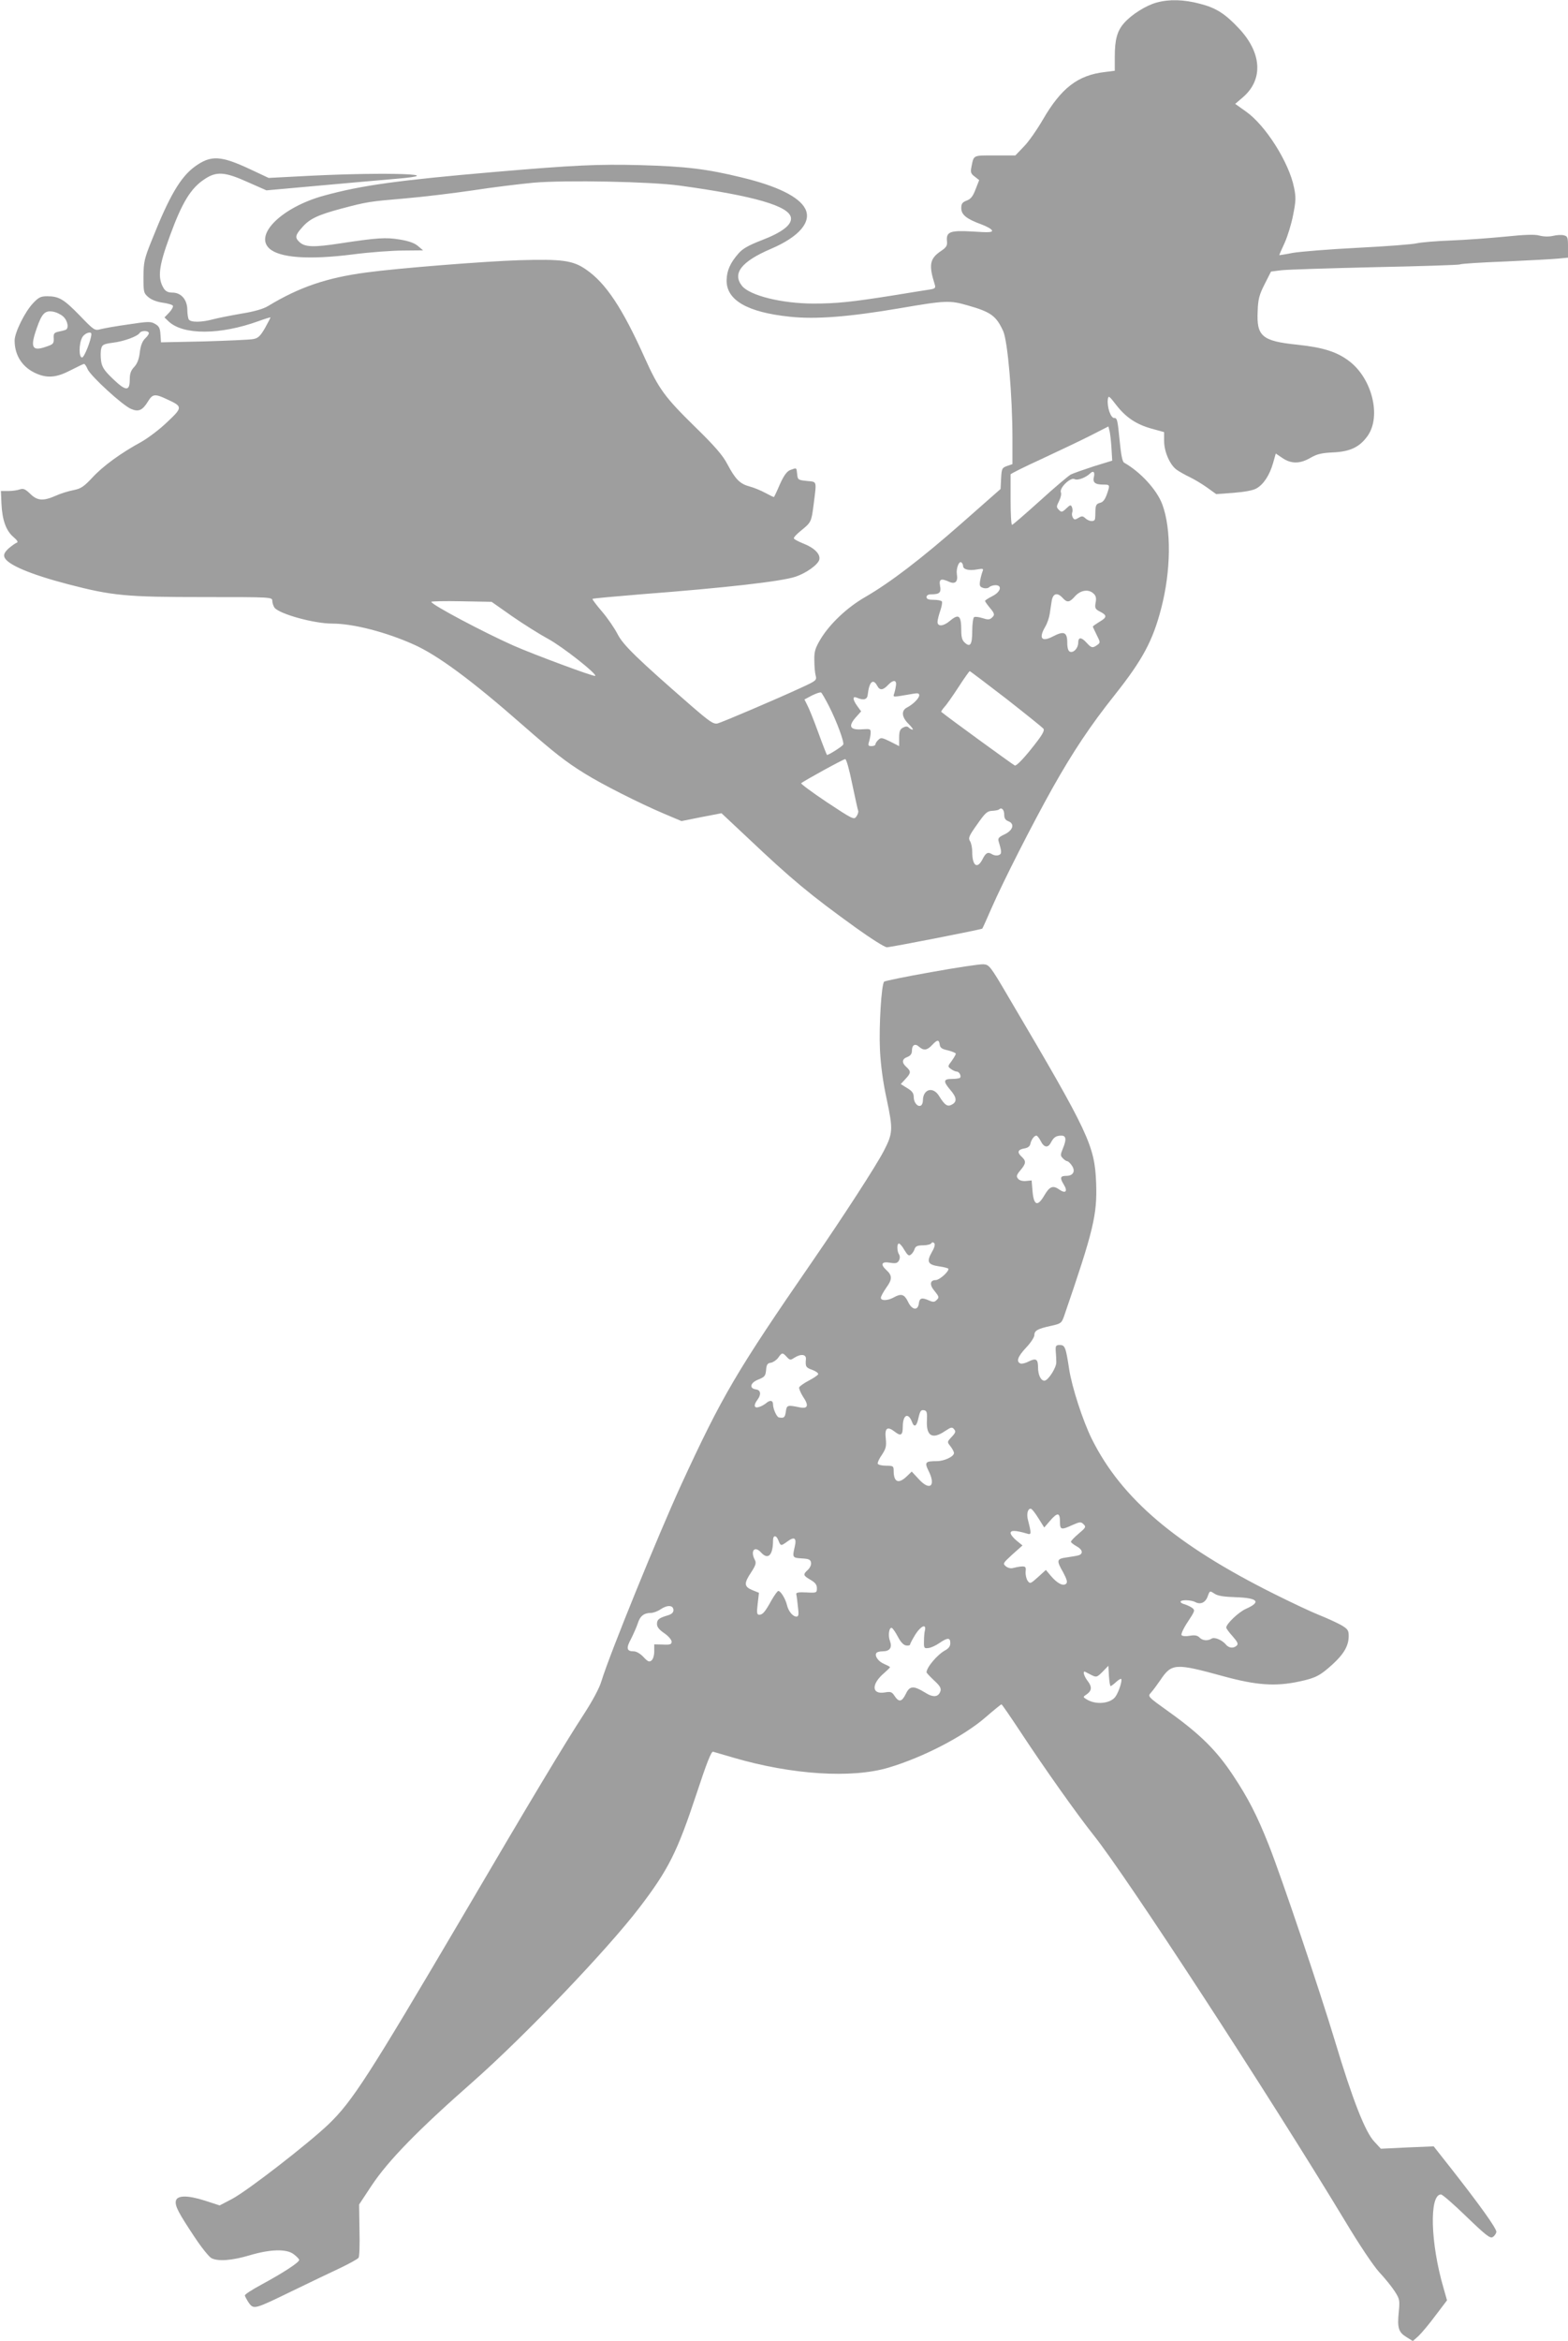
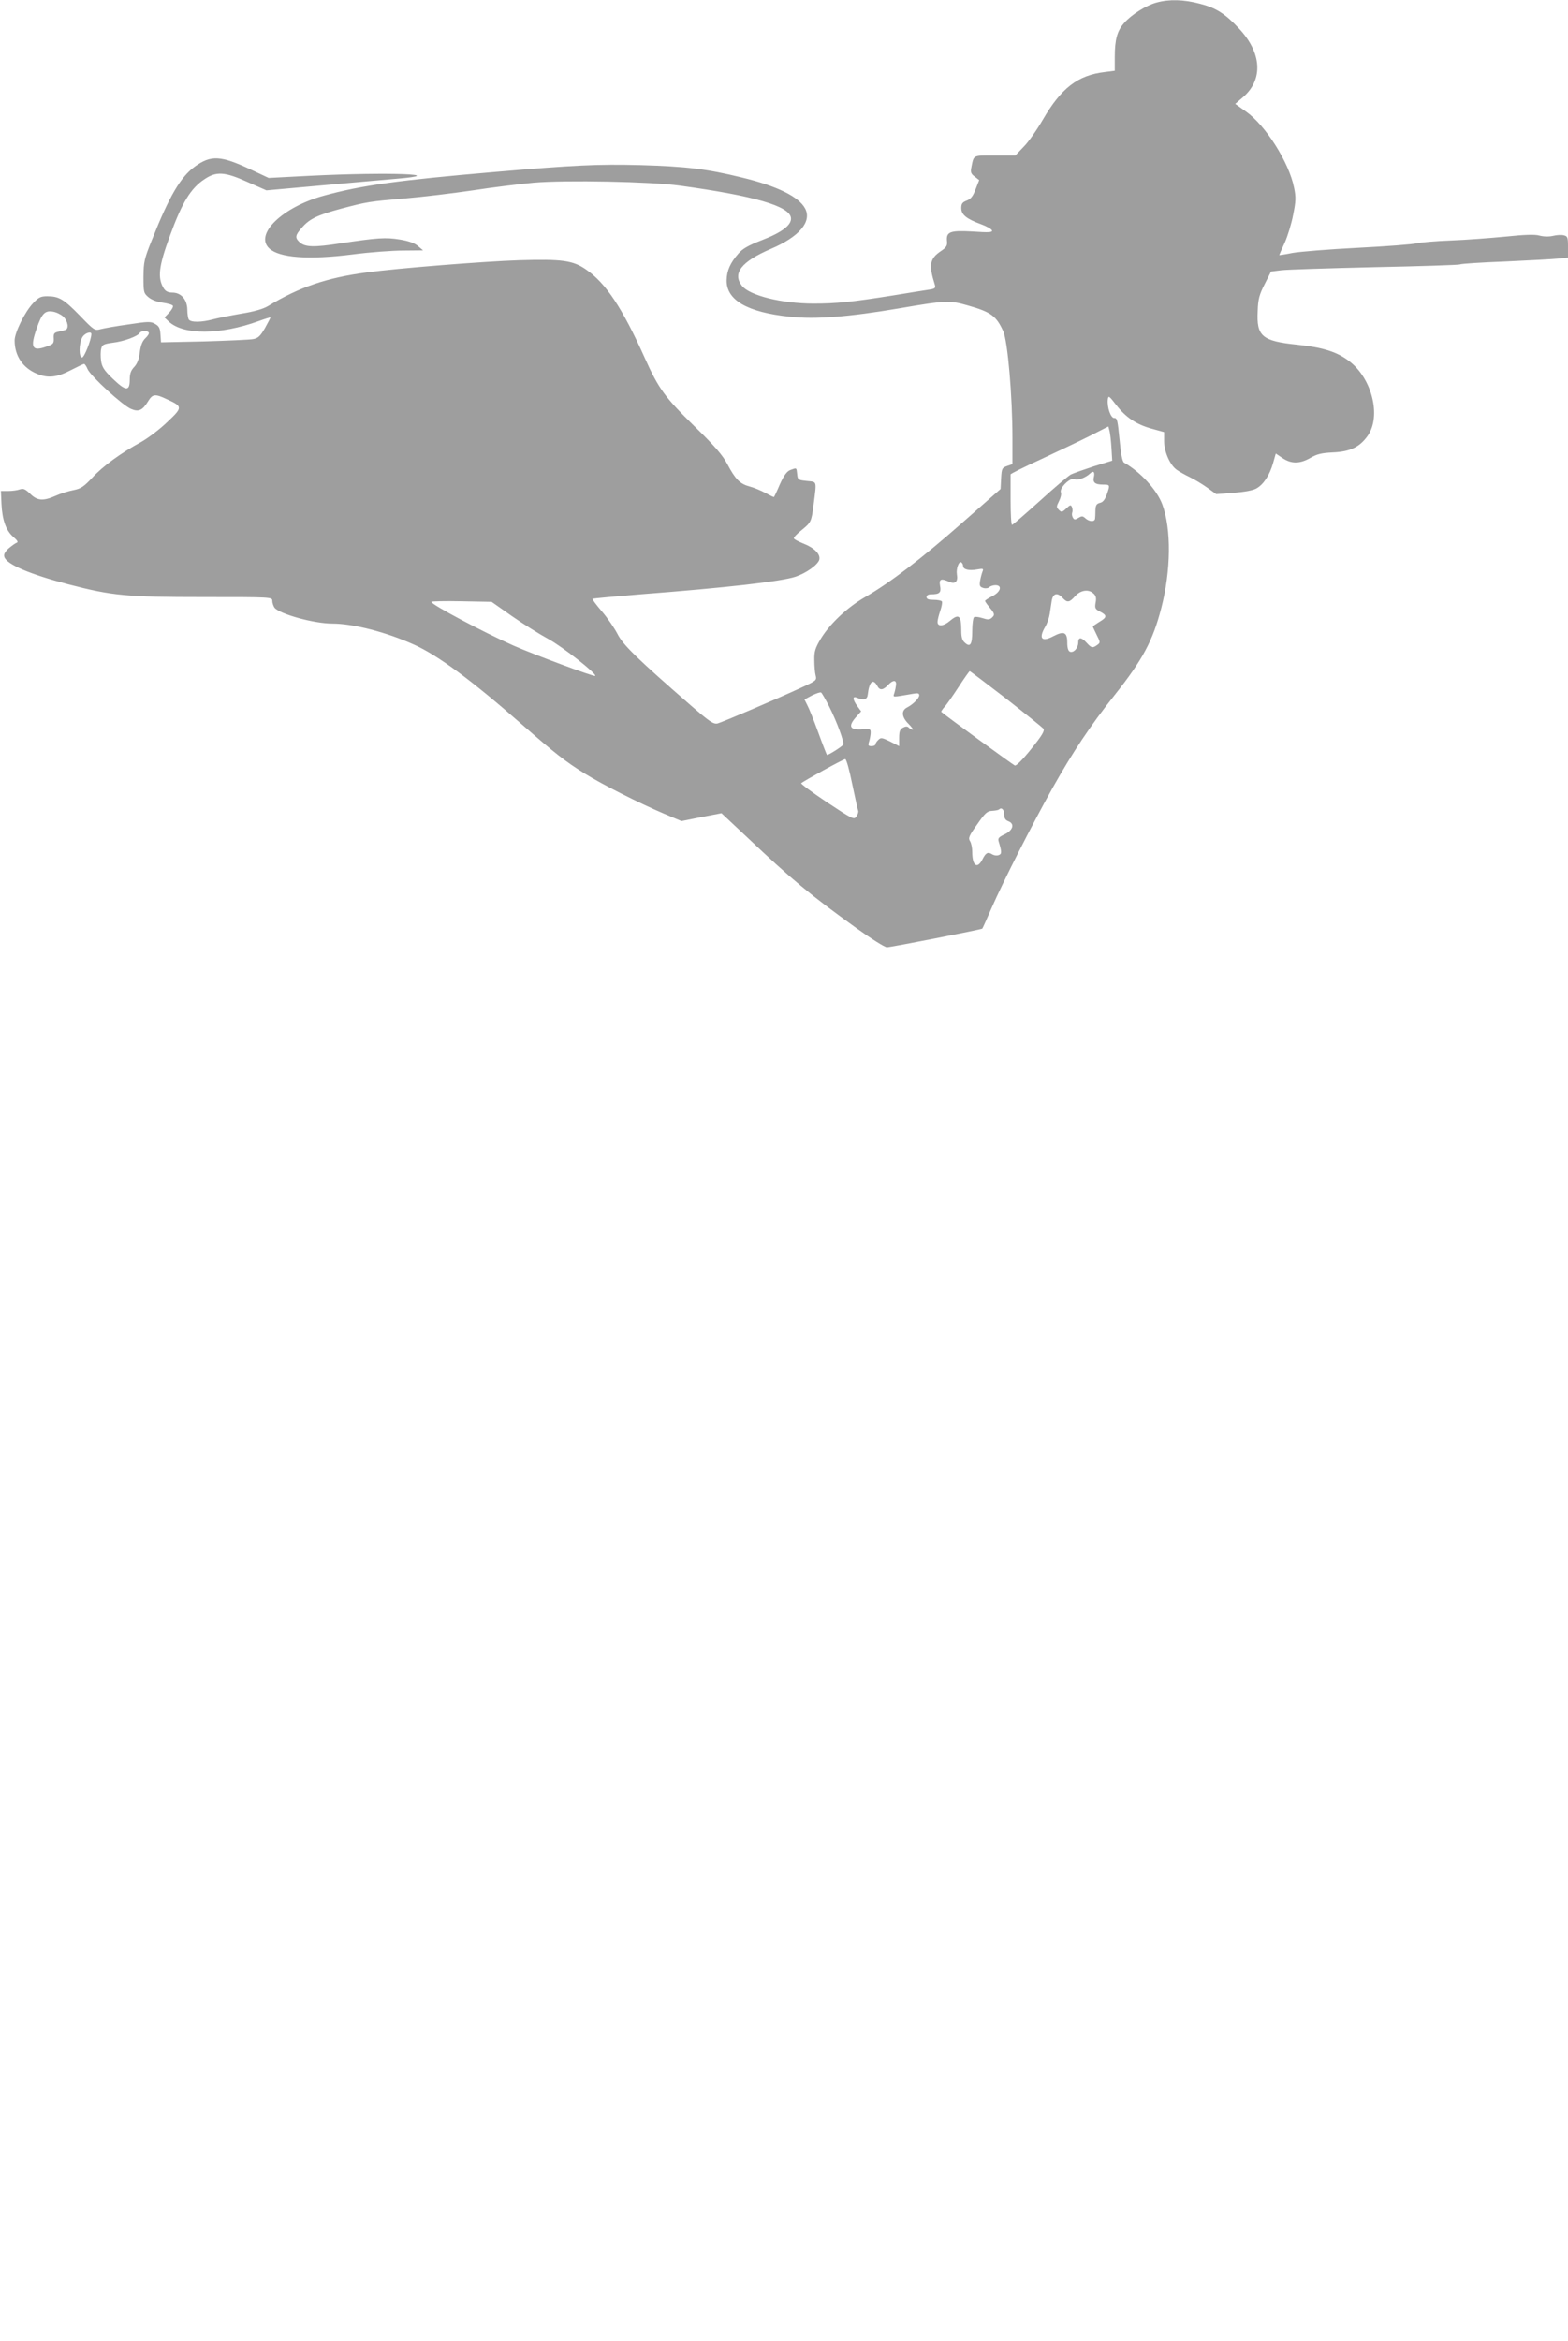
<svg xmlns="http://www.w3.org/2000/svg" version="1.0" width="858pt" height="1280pt" viewBox="0 0 858 1280" preserveAspectRatio="xMidYMid meet">
  <g transform="translate(0,1280) scale(0.1,-0.1)" fill="#9e9e9e" stroke="none">
    <path d="M6329 12786 c-57 -15 -138 -66 -178 -112 -38 -43 -51 -90 -51 -185 l0 -76 -55 -7 c-147 -17 -238 -87 -339 -261 -32 -55 -78 -121 -104 -147 l-46 -48 -112 0 c-123 0 -115 4 -129 -66 -5 -26 -2 -35 19 -50 l24 -19 -20 -51 c-14 -37 -26 -53 -49 -61 -23 -9 -29 -17 -29 -41 0 -36 28 -59 110 -89 30 -11 56 -26 58 -33 4 -11 -18 -12 -106 -6 -124 7 -146 -1 -140 -55 2 -22 -4 -32 -32 -51 -63 -42 -69 -76 -35 -184 6 -19 2 -23 -32 -28 -21 -3 -108 -17 -193 -31 -233 -37 -314 -45 -438 -45 -174 0 -350 44 -392 97 -54 68 -3 133 158 202 155 66 225 148 188 220 -34 65 -153 124 -349 171 -189 46 -303 60 -552 67 -235 6 -361 0 -795 -37 -534 -46 -730 -73 -938 -130 -226 -62 -381 -211 -299 -288 55 -52 216 -64 459 -33 92 12 216 21 275 21 l108 1 -27 23 c-18 16 -50 28 -99 36 -78 13 -123 10 -328 -21 -143 -22 -192 -21 -222 7 -26 24 -24 38 13 79 41 48 85 69 215 104 144 38 152 39 350 56 95 8 261 28 370 44 109 17 259 35 333 42 175 15 643 6 800 -16 408 -56 600 -112 608 -176 5 -39 -49 -80 -161 -123 -70 -27 -104 -46 -126 -72 -45 -51 -64 -94 -65 -146 -2 -109 113 -176 347 -200 139 -15 321 -1 598 46 256 44 276 44 374 16 128 -36 157 -58 195 -142 24 -56 50 -351 50 -585 l0 -141 -29 -10 c-28 -10 -30 -14 -33 -68 l-3 -58 -209 -184 c-227 -200 -397 -329 -532 -407 -99 -57 -193 -146 -244 -230 -29 -49 -35 -68 -34 -114 0 -31 3 -69 7 -84 7 -27 5 -29 -80 -68 -136 -63 -428 -187 -456 -195 -23 -5 -42 8 -144 96 -294 256 -374 333 -404 393 -16 31 -54 87 -85 123 -31 36 -54 67 -52 69 2 3 121 13 263 25 468 36 767 70 847 96 58 19 123 65 131 93 8 31 -28 66 -88 89 -27 11 -50 23 -51 28 -2 5 17 25 41 44 53 43 55 46 67 140 17 135 20 124 -37 130 -48 5 -50 6 -53 38 -4 36 -2 35 -37 22 -19 -7 -35 -29 -57 -77 -16 -38 -31 -69 -33 -71 -1 -1 -22 9 -46 22 -24 13 -64 30 -88 36 -52 14 -77 39 -121 122 -25 48 -68 98 -181 208 -161 158 -195 204 -271 373 -122 272 -213 409 -321 483 -72 50 -130 58 -367 51 -188 -6 -668 -44 -835 -67 -218 -29 -367 -80 -539 -184 -25 -15 -75 -30 -145 -41 -58 -10 -128 -24 -155 -31 -62 -17 -122 -18 -133 -1 -4 6 -8 31 -8 54 -1 55 -34 93 -82 93 -23 0 -37 7 -47 23 -35 57 -28 120 34 288 66 181 114 260 189 309 65 44 111 41 237 -16 l102 -45 278 25 c154 14 347 31 429 38 304 25 -36 38 -463 17 l-232 -12 -98 46 c-164 77 -218 80 -306 16 -78 -57 -139 -160 -234 -399 -43 -106 -46 -122 -47 -203 0 -84 1 -90 27 -112 16 -14 47 -26 77 -30 28 -4 54 -11 57 -17 3 -5 -6 -22 -20 -37 l-26 -27 23 -22 c80 -75 282 -74 492 2 36 13 65 22 65 20 0 -3 -14 -28 -30 -58 -25 -43 -37 -55 -63 -60 -18 -4 -139 -9 -269 -13 l-237 -5 -3 43 c-2 35 -8 46 -30 58 -23 14 -39 13 -145 -3 -65 -9 -133 -21 -152 -26 -33 -9 -36 -7 -115 75 -87 89 -113 105 -178 105 -35 0 -47 -6 -77 -38 -45 -47 -101 -161 -101 -204 0 -84 45 -150 122 -182 60 -25 109 -20 184 19 37 19 70 35 74 35 4 0 13 -13 19 -28 15 -37 193 -200 238 -218 41 -18 63 -8 93 41 25 41 38 43 105 11 85 -39 85 -44 1 -123 -40 -39 -105 -88 -142 -109 -114 -62 -211 -133 -269 -196 -46 -49 -62 -60 -102 -68 -26 -5 -70 -18 -96 -30 -70 -31 -102 -29 -141 9 -28 27 -38 31 -57 25 -13 -5 -42 -9 -64 -9 l-40 0 3 -70 c4 -88 25 -147 65 -181 22 -19 28 -29 18 -32 -7 -2 -27 -17 -44 -31 -21 -20 -28 -33 -23 -47 13 -40 138 -94 349 -149 242 -63 318 -70 740 -70 374 0 377 0 377 -21 0 -11 6 -28 12 -37 28 -35 216 -87 316 -87 114 0 293 -46 445 -114 131 -58 318 -196 597 -441 176 -154 235 -200 338 -264 94 -59 300 -163 434 -220 l97 -41 110 22 109 21 144 -135 c241 -228 341 -311 591 -491 82 -59 158 -107 170 -107 22 0 517 97 522 102 2 2 25 53 51 113 65 148 220 453 333 655 112 199 208 343 341 510 153 193 208 296 254 473 54 207 56 435 6 569 -30 80 -119 177 -209 228 -10 6 -17 45 -25 127 -10 102 -13 118 -28 117 -20 -2 -41 60 -36 102 3 23 7 20 47 -32 53 -68 111 -106 196 -129 l65 -18 0 -49 c0 -58 32 -131 69 -157 14 -10 46 -28 71 -40 25 -12 67 -37 95 -57 l50 -36 95 7 c60 5 106 13 125 24 39 22 72 72 91 138 l15 53 37 -25 c47 -32 95 -32 152 1 36 21 61 27 123 30 95 4 147 29 191 91 75 107 24 313 -101 408 -67 51 -142 75 -284 90 -194 20 -224 46 -217 185 2 64 9 89 38 146 l35 69 55 7 c30 4 261 11 512 17 251 5 461 12 467 15 5 4 117 11 248 16 131 6 262 13 291 16 l52 5 0 59 c0 52 -2 58 -22 63 -13 4 -40 2 -61 -3 -23 -5 -52 -4 -74 2 -25 7 -80 5 -187 -6 -83 -8 -216 -18 -296 -21 -80 -3 -163 -10 -185 -15 -22 -6 -168 -17 -325 -25 -157 -8 -318 -21 -357 -28 -40 -8 -73 -13 -73 -12 0 1 13 32 30 68 16 36 37 104 46 152 15 74 16 97 5 149 -27 137 -156 341 -263 416 l-59 42 42 36 c113 97 104 244 -23 378 -75 80 -126 112 -214 134 -87 23 -167 25 -235 6z m-5983 -1717 c26 -24 32 -67 12 -73 -7 -3 -25 -7 -39 -10 -23 -5 -27 -11 -25 -37 1 -28 -3 -32 -42 -45 -77 -27 -88 -4 -51 101 28 81 45 98 88 91 19 -3 44 -15 57 -27z m468 -88 c3 -4 -5 -18 -18 -30 -17 -16 -26 -39 -31 -77 -4 -37 -14 -63 -31 -81 -18 -19 -24 -37 -24 -68 0 -66 -21 -65 -92 3 -49 47 -60 65 -65 99 -3 23 -3 53 1 67 5 21 13 25 64 32 60 7 135 35 146 53 8 13 43 15 50 2z m-314 -8 c-1 -32 -39 -128 -51 -128 -18 0 -18 75 1 110 12 23 50 36 50 18z m5582 -625 l4 -67 -101 -31 c-55 -18 -112 -38 -126 -45 -14 -8 -90 -72 -169 -144 -80 -72 -148 -131 -152 -131 -5 0 -8 61 -8 135 0 74 0 138 0 141 -1 3 75 41 167 83 92 43 213 100 268 128 l100 51 7 -27 c3 -14 8 -56 10 -93z m-96 -155 c-8 -31 5 -43 52 -43 36 0 37 -1 18 -55 -10 -27 -21 -42 -38 -45 -18 -5 -23 -13 -24 -41 0 -19 -1 -40 -2 -46 -3 -18 -32 -16 -53 3 -14 13 -20 13 -38 2 -18 -11 -23 -11 -30 1 -5 8 -7 20 -4 28 3 7 2 20 -1 29 -6 15 -10 14 -31 -6 -23 -22 -27 -22 -41 -8 -14 14 -14 18 1 48 9 17 14 39 10 48 -9 24 53 84 75 72 16 -9 61 8 85 31 17 17 27 9 21 -18z m-716 -488 c0 -19 32 -27 76 -19 34 6 37 5 30 -12 -4 -10 -10 -33 -13 -50 -4 -27 -2 -33 17 -39 12 -4 27 -2 33 4 6 6 21 11 34 11 39 0 29 -37 -17 -60 -22 -11 -40 -23 -40 -26 0 -3 11 -19 25 -36 29 -34 30 -41 10 -58 -11 -9 -22 -9 -49 0 -20 6 -40 9 -46 5 -5 -3 -10 -37 -10 -75 0 -75 -11 -92 -41 -64 -14 12 -19 30 -19 65 0 84 -13 95 -62 54 -35 -30 -68 -33 -68 -6 0 10 7 38 15 61 8 23 12 46 9 51 -3 5 -23 9 -45 9 -28 0 -39 4 -39 15 0 9 9 15 24 15 47 0 57 9 50 46 -7 38 5 43 51 22 32 -14 48 2 41 41 -5 31 11 74 24 66 5 -3 10 -12 10 -20z m715 -152 c12 -11 15 -25 10 -49 -5 -30 -2 -35 25 -49 39 -20 38 -31 -5 -56 -19 -12 -35 -23 -35 -25 0 -3 10 -23 21 -46 20 -40 21 -42 3 -55 -25 -18 -32 -17 -58 12 -29 32 -46 32 -46 1 0 -30 -25 -57 -45 -50 -10 4 -15 21 -15 50 0 57 -18 65 -76 35 -64 -34 -82 -13 -45 51 11 18 22 50 25 71 3 20 8 53 11 72 7 41 31 47 60 15 25 -27 37 -25 68 10 31 34 75 40 102 13z m-3184 -122 c62 -43 151 -99 199 -125 79 -43 268 -192 257 -202 -6 -6 -334 116 -448 166 -164 73 -449 224 -449 239 0 3 74 5 165 3 l165 -3 111 -78z m2704 -451 c106 -83 198 -157 204 -164 9 -11 -5 -35 -65 -110 -48 -60 -83 -95 -91 -92 -10 4 -373 268 -402 293 -3 1 5 13 16 26 12 12 46 61 78 110 31 48 59 87 61 87 3 0 92 -68 199 -150z m-602 74 c-1 -10 -5 -30 -9 -43 -8 -26 -17 -25 101 -5 27 5 35 3 35 -8 0 -16 -34 -50 -67 -67 -33 -17 -29 -53 9 -90 17 -17 27 -31 22 -31 -6 0 -15 5 -21 11 -8 8 -17 8 -32 0 -17 -9 -21 -21 -21 -57 l0 -44 -49 25 c-45 22 -51 23 -65 9 -9 -8 -16 -20 -16 -25 0 -5 -10 -9 -21 -9 -18 0 -20 4 -14 23 4 12 8 33 9 47 1 24 -1 25 -45 22 -67 -5 -79 15 -39 62 l32 36 -21 29 c-26 36 -27 56 -3 46 37 -16 57 -11 60 15 8 72 29 92 52 50 14 -27 32 -25 60 5 27 28 46 28 43 -1z m-366 -117 c43 -85 84 -197 77 -209 -8 -12 -85 -60 -89 -56 -2 2 -24 58 -48 124 -24 66 -51 133 -60 149 l-15 30 41 22 c23 11 45 19 50 16 4 -2 24 -37 44 -76z m126 -423 c16 -74 30 -141 33 -148 2 -6 -2 -20 -10 -31 -13 -19 -20 -15 -161 78 -81 54 -144 101 -141 104 11 11 231 132 241 132 6 1 23 -60 38 -135z m832 -169 c0 -20 7 -30 23 -36 36 -14 25 -50 -22 -72 -32 -15 -37 -22 -31 -40 17 -56 17 -67 0 -73 -10 -4 -26 -2 -37 5 -23 14 -34 8 -53 -30 -28 -53 -55 -33 -55 42 0 22 -5 48 -12 59 -11 17 -6 29 39 92 44 63 55 73 82 74 17 1 34 4 38 8 14 13 28 -2 28 -29z" />
-     <path d="M5095 7484 c-137 -24 -253 -48 -257 -52 -15 -15 -29 -244 -23 -372 4 -82 16 -175 37 -271 35 -165 34 -186 -15 -281 -42 -82 -224 -362 -390 -603 -418 -606 -494 -735 -720 -1225 -125 -273 -389 -920 -436 -1073 -11 -38 -49 -108 -95 -179 -106 -163 -282 -455 -668 -1113 -512 -869 -600 -1006 -730 -1131 -111 -106 -445 -365 -529 -409 l-67 -35 -80 26 c-97 31 -155 30 -160 -3 -4 -28 15 -64 102 -195 39 -59 81 -111 94 -117 38 -18 113 -12 207 16 114 34 202 36 241 7 15 -11 29 -25 31 -31 4 -12 -81 -68 -210 -138 -48 -26 -87 -51 -87 -57 0 -5 10 -23 21 -40 28 -38 30 -37 238 64 91 44 209 101 261 125 52 25 98 50 102 57 5 6 7 74 5 151 l-2 140 68 103 c91 137 254 304 551 565 288 254 738 724 916 957 158 207 206 303 311 620 55 167 81 234 91 231 7 -2 58 -17 113 -33 318 -93 646 -114 847 -54 189 56 413 172 533 277 44 38 82 69 85 69 3 0 50 -69 105 -152 131 -199 309 -450 399 -563 178 -222 964 -1428 1376 -2110 76 -127 155 -245 187 -280 31 -33 69 -80 85 -105 27 -42 28 -49 22 -112 -9 -88 -1 -112 42 -138 l35 -22 31 28 c17 16 59 66 93 112 l63 83 -19 67 c-72 245 -79 512 -14 512 8 0 71 -55 140 -122 105 -101 129 -120 143 -111 9 5 18 18 20 27 4 17 -92 150 -257 360 l-86 109 -144 -6 -145 -7 -36 39 c-49 51 -119 229 -214 546 -84 279 -293 898 -363 1075 -65 164 -114 259 -198 385 -88 132 -176 220 -343 340 -123 88 -123 88 -104 109 11 12 33 42 51 68 62 93 82 94 344 22 183 -50 285 -57 417 -29 89 19 114 32 183 95 61 56 87 101 87 154 0 31 -5 38 -42 60 -24 13 -78 38 -121 55 -43 17 -153 69 -245 115 -537 268 -835 521 -997 846 -49 98 -110 285 -125 385 -18 119 -23 130 -51 130 -21 0 -24 -4 -22 -35 2 -19 3 -46 3 -60 0 -30 -45 -100 -65 -100 -20 0 -35 32 -35 74 0 44 -11 51 -51 31 -17 -9 -37 -14 -45 -11 -25 10 -15 38 31 87 25 26 45 57 45 68 0 25 18 35 92 51 54 12 57 15 71 54 161 469 181 552 175 726 -8 206 -38 270 -475 1010 -106 181 -110 185 -143 187 -19 1 -147 -18 -285 -43z m47 -396 c2 -18 13 -25 46 -32 23 -6 42 -14 42 -18 0 -5 -10 -22 -22 -39 -23 -30 -23 -31 -4 -45 11 -8 25 -14 32 -14 13 0 26 -25 17 -34 -4 -3 -24 -6 -45 -6 -46 0 -48 -13 -8 -60 35 -40 38 -65 9 -80 -24 -14 -39 -4 -70 46 -33 55 -89 39 -89 -25 0 -11 -5 -23 -10 -26 -17 -11 -40 15 -40 45 0 22 -9 34 -36 50 l-35 22 25 27 c31 33 32 42 6 66 -27 24 -25 44 5 55 17 7 25 17 25 34 0 32 17 42 39 22 25 -22 44 -20 71 9 29 31 38 31 42 3z m553 -528 c18 -36 40 -39 56 -7 15 28 28 37 57 37 26 0 29 -21 7 -73 -13 -32 -13 -37 1 -51 8 -9 20 -16 24 -16 5 0 17 -11 26 -25 20 -30 6 -55 -31 -55 -33 0 -37 -10 -15 -46 24 -38 12 -53 -22 -30 -36 26 -54 19 -83 -30 -37 -64 -58 -57 -65 21 l-5 60 -31 -3 c-18 -2 -36 3 -43 12 -11 13 -9 21 13 47 31 37 32 50 6 74 -26 24 -21 39 16 45 18 3 30 12 32 25 5 23 21 45 33 45 5 0 15 -13 24 -30z m-596 -607 c-30 -53 -22 -69 40 -78 28 -4 51 -10 51 -14 0 -17 -50 -61 -70 -61 -32 0 -35 -27 -5 -61 23 -29 25 -34 11 -47 -12 -13 -20 -13 -41 -4 -40 18 -53 15 -57 -15 -5 -43 -39 -37 -60 10 -20 40 -37 45 -78 22 -32 -18 -70 -19 -70 -2 0 8 14 33 30 56 33 45 33 66 0 96 -34 31 -26 48 19 40 33 -5 41 -3 50 12 6 12 6 25 0 34 -11 18 -12 59 0 59 5 0 19 -16 30 -36 18 -29 24 -34 36 -24 8 6 17 20 20 31 5 14 16 19 45 19 21 0 42 5 46 11 4 7 10 7 16 1 6 -6 2 -24 -13 -49z m-794 -573 c17 -18 20 -19 41 -5 36 23 66 20 64 -7 -4 -41 0 -47 35 -59 19 -7 34 -18 32 -24 -2 -5 -25 -21 -52 -35 -27 -14 -50 -31 -52 -37 -2 -6 8 -30 22 -52 32 -47 26 -66 -19 -57 -68 14 -71 13 -76 -24 -5 -32 -10 -36 -38 -31 -12 2 -32 47 -32 71 0 23 -17 26 -39 6 -9 -7 -26 -17 -38 -20 -27 -9 -31 10 -8 40 21 28 18 52 -7 56 -40 5 -34 36 11 54 35 14 40 20 43 52 2 30 8 38 26 40 12 2 30 14 40 27 21 30 24 30 47 5z m767 -349 c-4 -84 30 -104 100 -56 32 21 38 23 49 9 10 -12 8 -19 -14 -42 -25 -27 -25 -27 -6 -51 10 -13 19 -29 19 -37 0 -19 -53 -44 -94 -44 -62 0 -68 -6 -46 -51 43 -84 9 -115 -52 -48 l-39 42 -27 -26 c-46 -44 -72 -32 -72 31 0 25 -3 27 -42 27 -22 0 -43 5 -45 11 -2 6 8 28 23 49 22 34 25 46 21 88 -7 58 8 70 49 38 33 -26 44 -20 44 27 0 66 30 81 51 25 11 -30 25 -23 34 20 10 43 14 49 33 45 14 -3 16 -14 14 -57z m610 -533 l32 -51 31 36 c41 48 55 47 55 -3 0 -46 6 -48 69 -19 41 18 46 18 60 4 15 -14 12 -19 -26 -51 -24 -20 -43 -40 -43 -45 0 -4 14 -15 30 -24 32 -17 39 -39 15 -49 -8 -3 -37 -8 -65 -12 -59 -8 -61 -15 -22 -83 20 -38 24 -53 16 -61 -16 -16 -50 2 -85 44 l-26 31 -43 -39 c-41 -37 -44 -38 -57 -20 -7 10 -12 32 -11 49 3 26 0 30 -22 29 -14 -1 -34 -5 -45 -8 -12 -4 -28 -1 -40 8 -19 16 -18 17 35 66 l55 49 -32 26 c-18 15 -33 33 -33 42 0 16 27 15 89 -3 25 -8 26 -4 5 78 -7 31 0 58 16 58 6 0 24 -23 42 -52z m-1422 -123 c12 -30 13 -30 49 -4 38 28 51 19 40 -28 -14 -60 -13 -62 39 -65 39 -2 48 -7 50 -24 2 -11 -6 -28 -18 -39 -27 -25 -26 -30 15 -54 26 -15 35 -27 35 -46 0 -25 -2 -26 -57 -23 -41 2 -57 0 -56 -9 2 -7 6 -37 9 -68 6 -45 4 -55 -8 -55 -20 0 -44 29 -52 64 -8 33 -34 76 -47 76 -5 0 -22 -24 -38 -52 -36 -65 -48 -78 -67 -78 -12 0 -14 10 -8 60 l7 60 -37 15 c-45 19 -46 37 -5 98 24 37 28 50 20 66 -27 50 -2 81 34 41 38 -42 65 -14 65 66 0 31 18 31 30 -1z m2501 -309 c123 -4 142 -26 56 -64 -40 -18 -107 -82 -107 -102 0 -6 16 -27 35 -48 26 -30 32 -41 23 -50 -17 -17 -43 -15 -59 4 -21 26 -64 44 -80 33 -21 -13 -49 -11 -66 7 -11 11 -26 14 -53 9 -23 -4 -41 -2 -45 4 -3 6 12 39 35 73 39 59 40 63 23 76 -10 7 -28 15 -40 19 -13 3 -23 9 -23 14 0 12 57 11 81 -2 29 -15 56 -2 68 33 11 30 11 30 37 13 18 -12 52 -17 115 -19z m-3076 -71 c0 -13 -10 -22 -30 -28 -50 -15 -60 -23 -60 -48 0 -16 12 -31 40 -50 22 -15 40 -36 40 -46 0 -15 -8 -18 -47 -16 l-48 1 0 -38 c0 -21 -6 -43 -15 -50 -12 -10 -20 -7 -44 19 -18 19 -39 31 -54 31 -38 0 -42 17 -14 68 13 26 30 64 37 85 12 40 34 57 72 57 13 0 37 9 53 20 37 25 70 23 70 -5z m1376 -111 c-3 -10 -5 -37 -5 -59 -1 -37 1 -40 24 -37 14 1 41 14 60 27 45 31 60 31 60 0 0 -17 -9 -29 -27 -39 -42 -22 -103 -93 -103 -121 0 -3 19 -23 41 -44 32 -29 40 -43 35 -59 -11 -33 -40 -36 -85 -7 -62 38 -83 37 -104 -7 -22 -45 -38 -48 -62 -12 -14 22 -21 25 -54 19 -73 -12 -74 47 -1 108 16 14 30 28 30 30 0 3 -14 10 -30 17 -33 13 -55 44 -45 60 3 6 19 10 34 10 40 0 54 20 41 56 -12 30 -5 77 10 72 5 -2 20 -23 33 -48 15 -29 31 -46 45 -48 12 -2 22 1 22 5 0 5 14 31 30 57 30 46 60 58 51 20z m1016 -304 c4 0 17 10 30 22 13 12 25 19 28 17 7 -8 -12 -68 -30 -95 -26 -40 -109 -49 -160 -16 -20 12 -20 13 3 28 27 20 28 41 2 74 -19 25 -27 55 -12 48 4 -2 20 -10 35 -18 26 -13 30 -12 60 18 l32 33 3 -56 c2 -30 6 -55 9 -55z" />
  </g>
</svg>